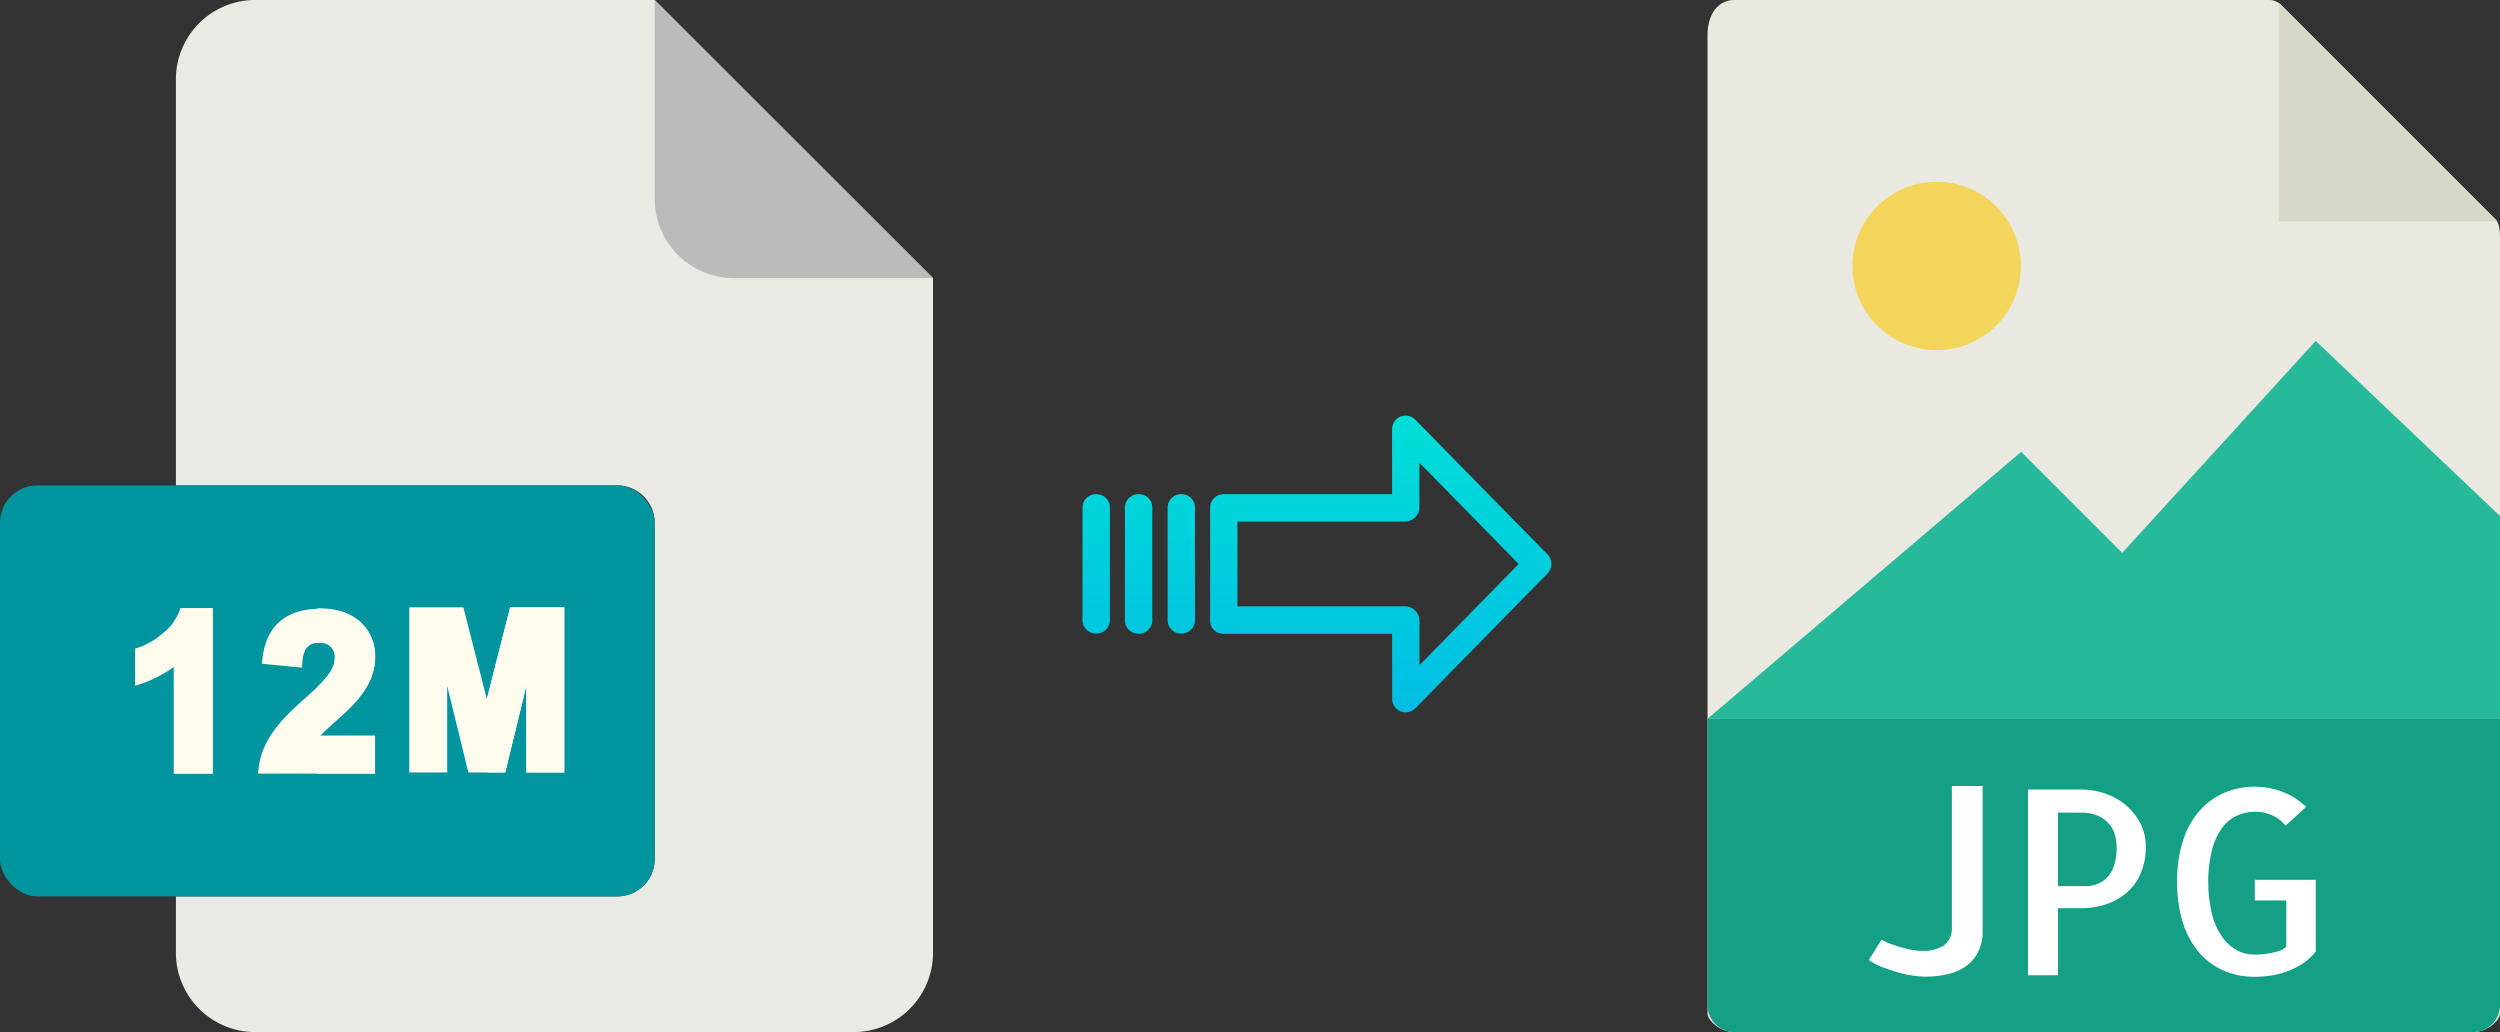
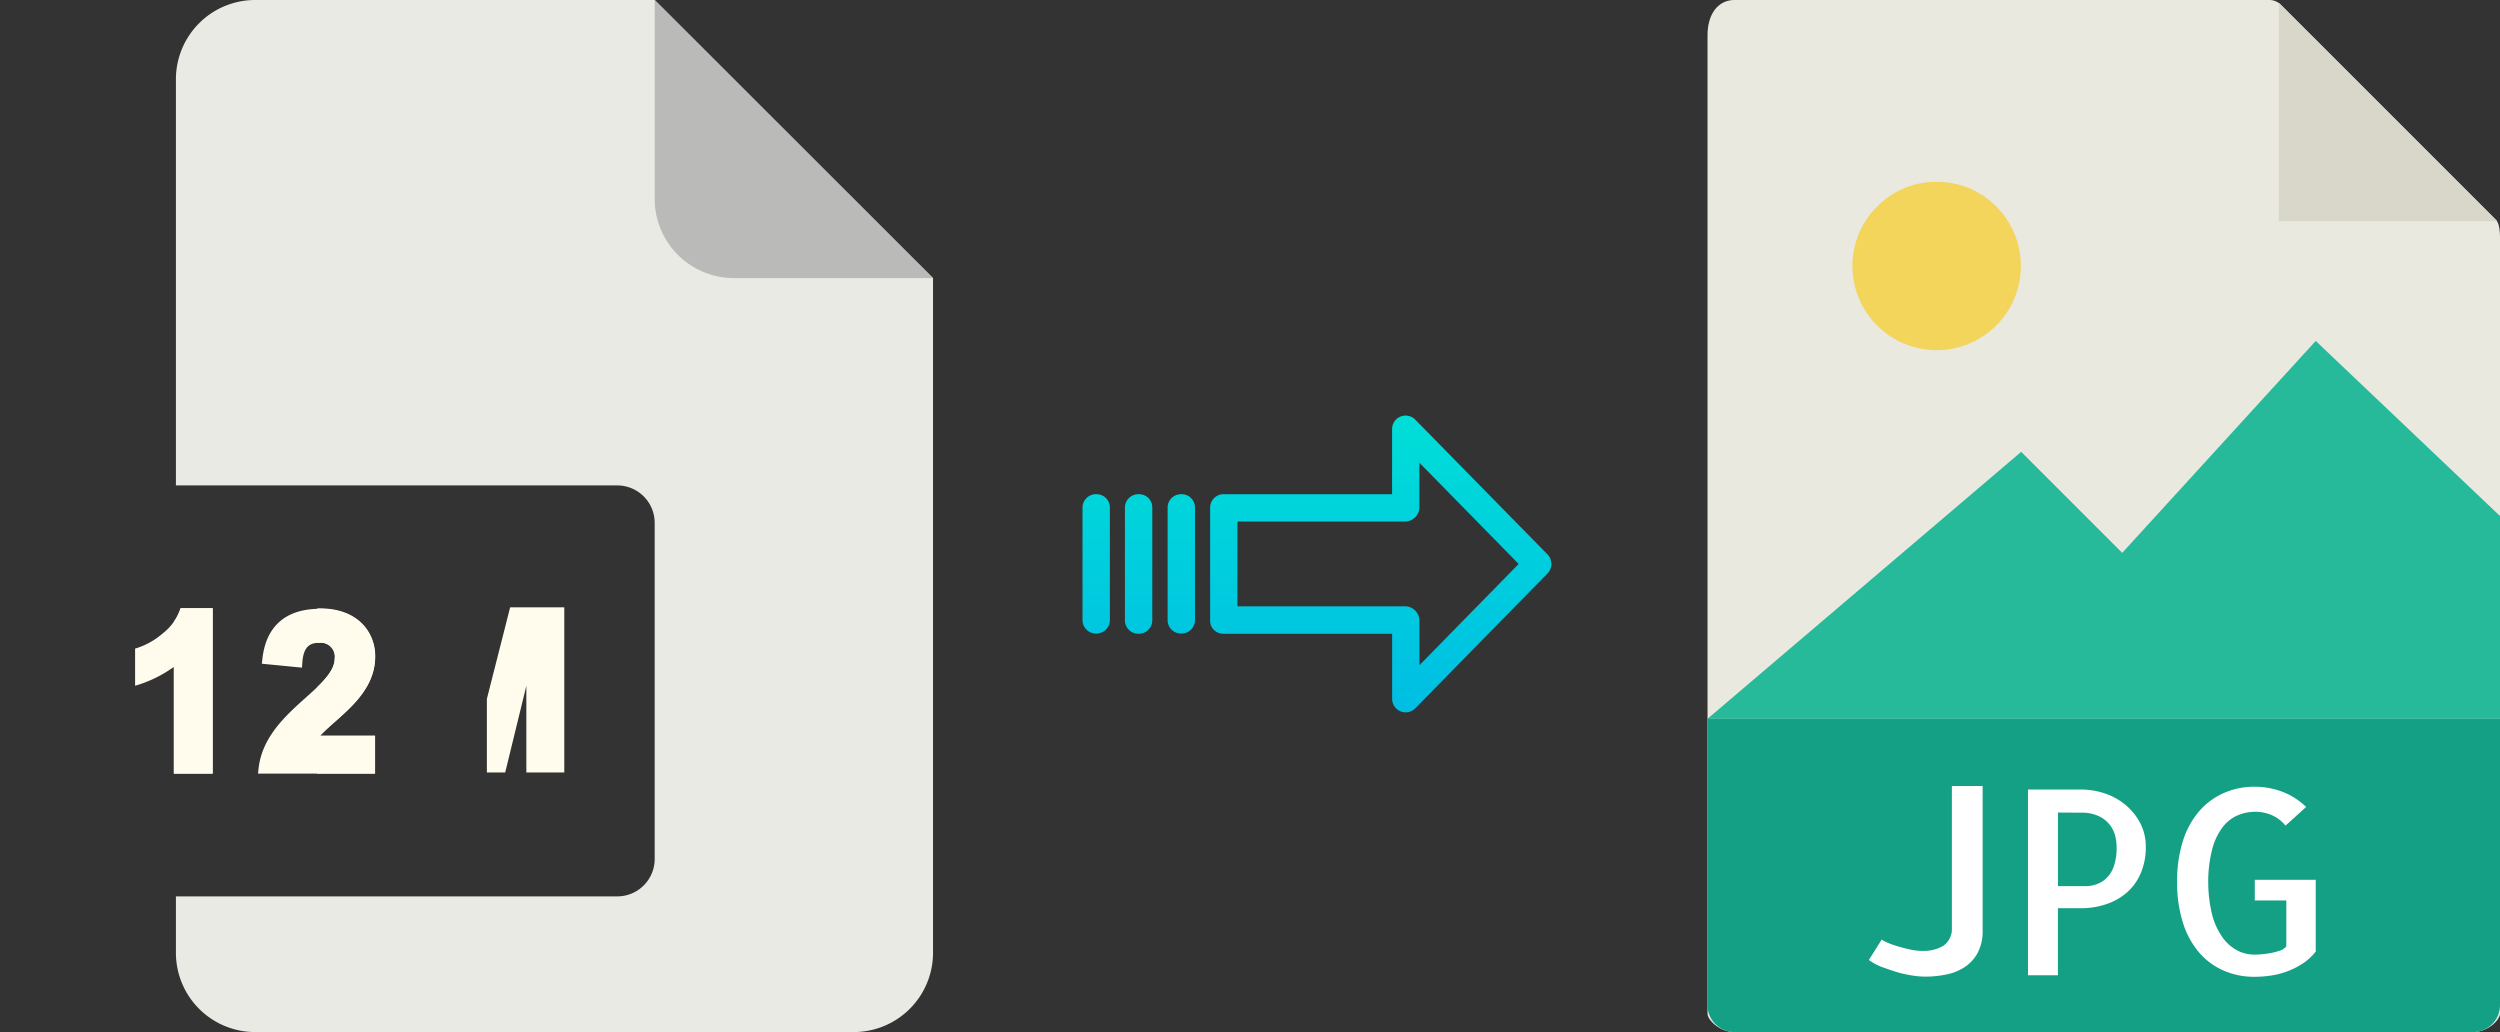
<svg xmlns="http://www.w3.org/2000/svg" xmlns:xlink="http://www.w3.org/1999/xlink" viewBox="0 0 484.47 200">
  <rect x="0" y="0" width="484.47" height="200" fill="#333333" stroke="none" />
  <defs>
    <style>.cls-1{fill:#e9e9e0;}.cls-2{fill:#d9d7ca;}.cls-3{fill:#f3d55b;}.cls-4{fill:#26b99a;}.cls-5{fill:#14a085;}.cls-6{fill:#fff;}.cls-7{fill:#eaeae4;}.cls-8{fill:#babab9;}.cls-9{fill:#00949f;}.cls-10{fill:#fffcee;}.cls-11{fill:url(#linear-gradient);}.cls-12{fill:url(#linear-gradient-2);}.cls-13{fill:url(#linear-gradient-3);}.cls-14{fill:url(#linear-gradient-4);}</style>
    <linearGradient id="linear-gradient" x1="267.56" y1="136.14" x2="267.56" y2="16.94" gradientTransform="matrix(1, 0, 0, -1, 0, 186.59)" gradientUnits="userSpaceOnUse">
      <stop offset="0" stop-color="#00efd1" />
      <stop offset="1" stop-color="#00acea" />
    </linearGradient>
    <linearGradient id="linear-gradient-2" x1="228.91" y1="136.14" x2="228.91" y2="16.94" xlink:href="#linear-gradient" />
    <linearGradient id="linear-gradient-3" x1="220.67" y1="136.14" x2="220.67" y2="16.94" xlink:href="#linear-gradient" />
    <linearGradient id="linear-gradient-4" x1="212.42" y1="136.14" x2="212.42" y2="16.94" xlink:href="#linear-gradient" />
  </defs>
  <title>12m to jpg</title>
  <g id="Layer_2" data-name="Layer 2">
    <g id="Layer_5_Image" data-name="Layer 5 Image">
      <path class="cls-1" d="M439.77,0H336.12c-2.88,0-5.22,2.34-5.22,6.88V196.43c0,1.23,2.34,3.57,5.22,3.57H479.25c2.88,0,5.22-2.34,5.22-3.57V46.35c0-2.49-.33-3.29-.92-3.88L442,.92A3.15,3.15,0,0,0,439.77,0Z" />
      <polygon class="cls-2" points="441.61 0.54 441.61 42.86 483.93 42.86 441.61 0.54" />
      <circle class="cls-3" cx="375.3" cy="51.54" r="16.32" />
      <polygon class="cls-4" points="330.9 139.29 370.19 139.29 484.47 139.29 484.47 100 448.76 66.07 411.26 107.14 391.68 87.56 330.9 139.29" />
      <path class="cls-5" d="M479.25,200H336.12a5.23,5.23,0,0,1-5.22-5.23V139.29H484.47v55.48A5.23,5.23,0,0,1,479.25,200Z" />
      <path class="cls-6" d="M384.21,152.32v28a8.93,8.93,0,0,1-.93,4.27,7.61,7.61,0,0,1-2.49,2.78,10,10,0,0,1-3.59,1.47,20.51,20.51,0,0,1-4.18.42,16.65,16.65,0,0,1-2.51-.23,20.75,20.75,0,0,1-3-.68c-1-.31-2-.66-2.95-1a10.69,10.69,0,0,1-2.39-1.32l2.48-3.95a6.9,6.9,0,0,0,1.4.71c.6.24,1.26.47,2,.68s1.46.4,2.24.56a10.34,10.34,0,0,0,2.2.24,7.43,7.43,0,0,0,4.12-1,3.94,3.94,0,0,0,1.64-3.39V152.32Z" />
      <path class="cls-6" d="M398.81,189H393v-36H403.3a14.58,14.58,0,0,1,4.54.74,12.47,12.47,0,0,1,4,2.19,11.68,11.68,0,0,1,2.89,3.54,9.84,9.84,0,0,1,1.1,4.67,12.69,12.69,0,0,1-.93,4.95,10.33,10.33,0,0,1-2.59,3.74,11.53,11.53,0,0,1-4,2.34,15.2,15.2,0,0,1-5.17.83H398.8v13Zm0-31.54v14.26h5.37a6.27,6.27,0,0,0,2.12-.37,5.2,5.2,0,0,0,1.93-1.2,5.8,5.8,0,0,0,1.42-2.31,11.25,11.25,0,0,0,.53-3.69,10,10,0,0,0-.24-2,5.77,5.77,0,0,0-3.13-3.95,7.88,7.88,0,0,0-3.61-.71Z" />
      <path class="cls-6" d="M448.76,170.49V184.4a10.58,10.58,0,0,1-2.52,2.32,15.34,15.34,0,0,1-6.1,2.32,21,21,0,0,1-3.25.25,14.64,14.64,0,0,1-5.93-1.18,13.25,13.25,0,0,1-4.74-3.46,16.36,16.36,0,0,1-3.17-5.76,25.67,25.67,0,0,1-1.15-8,25.34,25.34,0,0,1,1.15-8,16.26,16.26,0,0,1,3.17-5.74,13.51,13.51,0,0,1,4.77-3.49,14.51,14.51,0,0,1,5.9-1.2,15.1,15.1,0,0,1,5.47,1,13.48,13.48,0,0,1,4.54,2.92l-4,3.62a7,7,0,0,0-2.69-2.05,8.06,8.06,0,0,0-3.12-.64,8.78,8.78,0,0,0-3.45.69,7.3,7.3,0,0,0-2.93,2.31,12,12,0,0,0-2,4.23,24.64,24.64,0,0,0-.78,6.34,26.46,26.46,0,0,0,.75,6.35,13.23,13.23,0,0,0,2,4.39,8.23,8.23,0,0,0,2.83,2.54,7,7,0,0,0,3.35.83c.35,0,.83,0,1.44-.07a15.89,15.89,0,0,0,1.8-.25,10.72,10.72,0,0,0,1.73-.46,2.48,2.48,0,0,0,1.23-.83v-8.88h-6.11v-4h11.92Z" />
    </g>
    <g id="Layer_2-2" data-name="Layer 2">
      <path class="cls-7" d="M119.62,173.71H34.09v10.93A15.36,15.36,0,0,0,49.45,200h116a15.37,15.37,0,0,0,15.36-15.36V53.89L126.87,0H49.45A15.36,15.36,0,0,0,34.09,15.36V94.07h85.53a7.25,7.25,0,0,1,7.25,7.24h0v65.16A7.25,7.25,0,0,1,119.62,173.71Z" />
      <path class="cls-8" d="M180.76,53.89,126.87,0V38.53a15.36,15.36,0,0,0,15.36,15.36h38.53Z" />
-       <rect class="cls-9" y="94.07" width="126.87" height="79.64" rx="7.24" />
      <g id="_1" data-name="1">
        <path class="cls-10" d="M41.21,117.86v32.06H33.69V129.24a24.53,24.53,0,0,1-7.51,3.65v-7.2a14.11,14.11,0,0,0,5.24-2.85,10.65,10.65,0,0,0,2.27-2.35A9.84,9.84,0,0,0,35,117.86Z" />
        <path class="cls-10" d="M41.21,117.86v32.06H33.69V120.49A9.84,9.84,0,0,0,35,117.86Z" />
      </g>
      <g id="_2" data-name="2">
        <path class="cls-10" d="M61.93,142.58H72.68v7.34H50l.11-1c.81-7.32,7.17-11.76,11.27-15.67,2.28-2.19,3.47-3.89,3.47-5.66a2.69,2.69,0,0,0-3-3h-.43c-1.35.1-2.63.76-2.83,3.79l-.07,1-7.78-.76.11-.94c.7-6.35,4.55-9.7,11.14-9.7,7.39,0,10.69,4.66,10.69,9.27,0,7.56-7.34,11.69-10.75,15.45Z" />
        <path class="cls-10" d="M61.93,142.58H72.68v7.34H61.42V133.2c2.28-2.19,3.47-3.89,3.47-5.66a2.69,2.69,0,0,0-3-3l-.43,0V117.9c.19,0,.37,0,.57,0,7.39,0,10.69,4.66,10.69,9.27,0,7.56-7.34,11.69-10.75,15.45Z" />
      </g>
      <g id="M">
-         <path class="cls-10" d="M86.66,132.92l4.1,16.78H97.9L102,132.9v16.8h7.35v-32H98.86l-4.51,17.79-4.56-17.79H79.31v32h7.35Z" />
        <path class="cls-10" d="M94.35,135.44V149.7H97.9L102,132.9v16.8h7.35v-32H98.86Z" />
      </g>
    </g>
    <g id="Layer_3" data-name="Layer 3">
      <path class="cls-11" d="M274.26,81.32a2.62,2.62,0,0,0-4.49,1.86V95.77H237.16a2.6,2.6,0,0,0-2.65,2.55v22a2.47,2.47,0,0,0,.78,1.8,2.63,2.63,0,0,0,1.87.7h32.62V135.4a2.62,2.62,0,0,0,4.5,1.85l25.6-26.11a2.65,2.65,0,0,0,0-3.71Zm.81,47.59v-8.63a2.81,2.81,0,0,0-2.7-2.78H239.8V101.07h32.56a2.8,2.8,0,0,0,2.7-2.77V89.67l19.24,19.62Z" />
      <path class="cls-12" d="M228.92,95.77h0a2.6,2.6,0,0,0-2.65,2.55v0l0,21.89a2.58,2.58,0,0,0,2.59,2.56h.06a2.6,2.6,0,0,0,2.65-2.55v0l0-21.89A2.58,2.58,0,0,0,229,95.77Z" />
      <path class="cls-13" d="M220.68,95.77h0A2.6,2.6,0,0,0,218,98.32v21.93a2.58,2.58,0,0,0,2.58,2.56h.07a2.61,2.61,0,0,0,2.65-2.55V98.33a2.56,2.56,0,0,0-2.58-2.56Z" />
      <path class="cls-14" d="M212.43,95.77h0a2.6,2.6,0,0,0-2.65,2.55v0l0,21.89a2.58,2.58,0,0,0,2.59,2.56h.06a2.6,2.6,0,0,0,2.65-2.55v0l0-21.89a2.58,2.58,0,0,0-2.58-2.56Z" />
    </g>
  </g>
</svg>